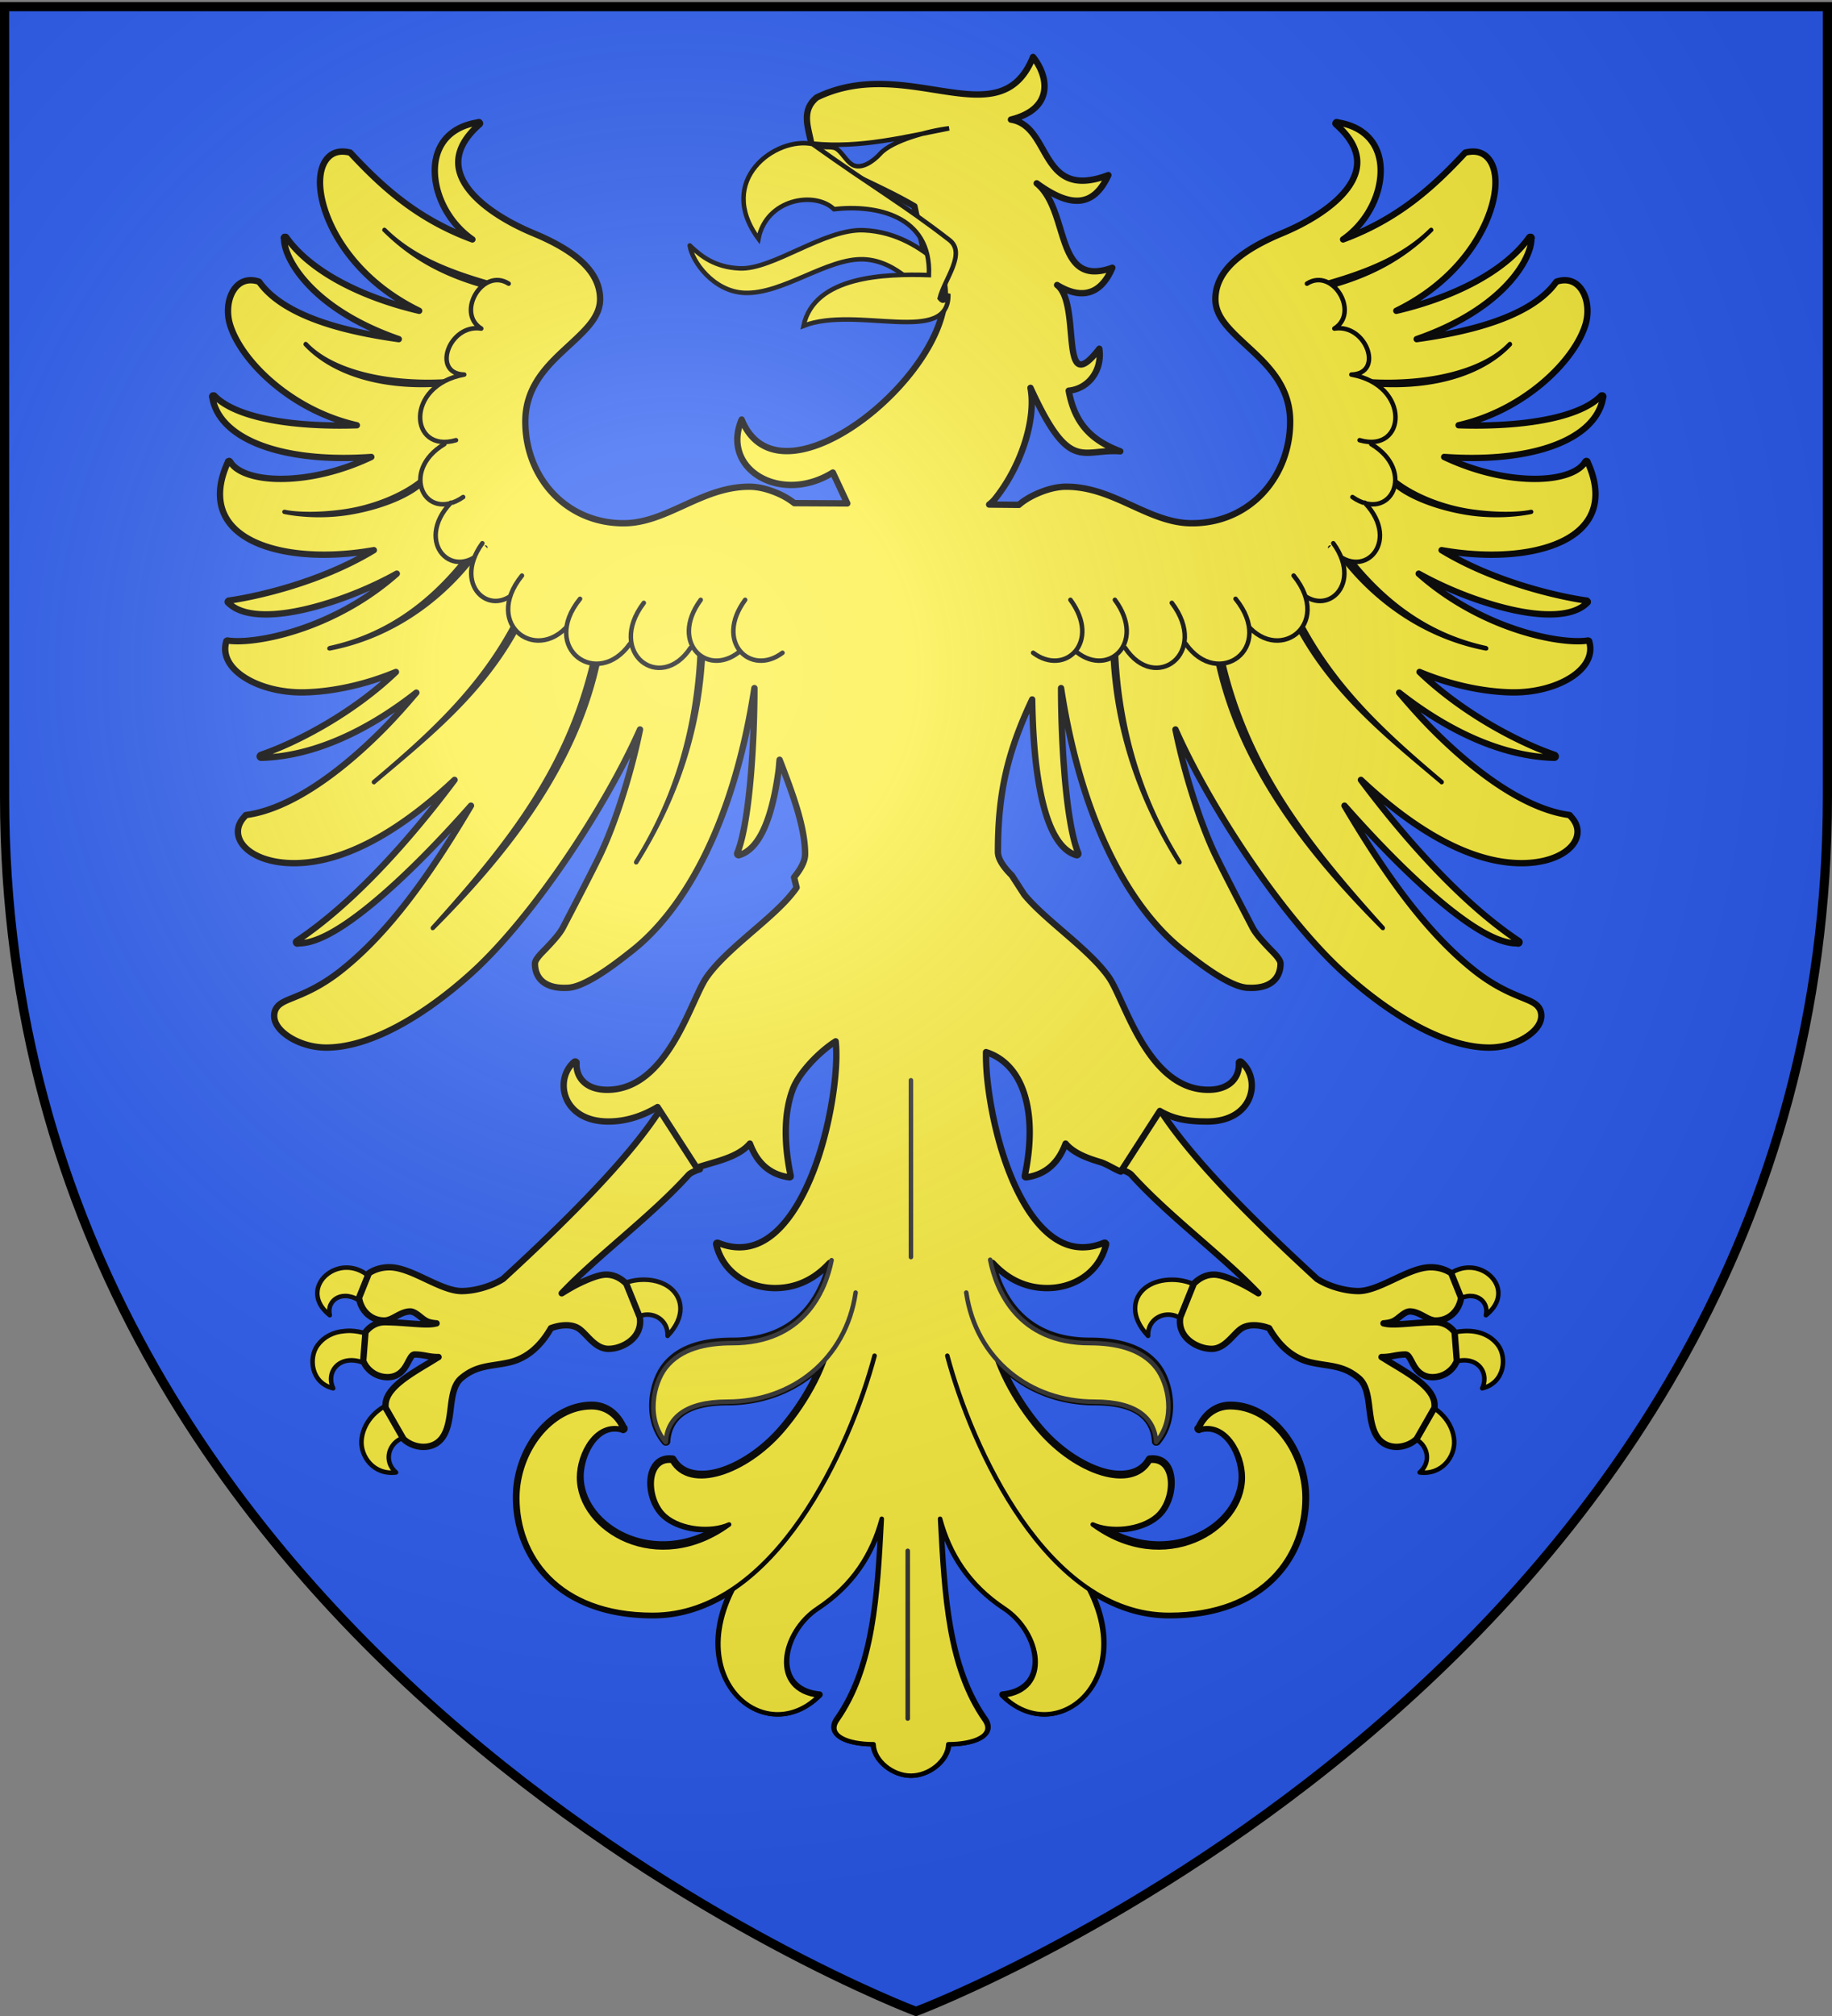
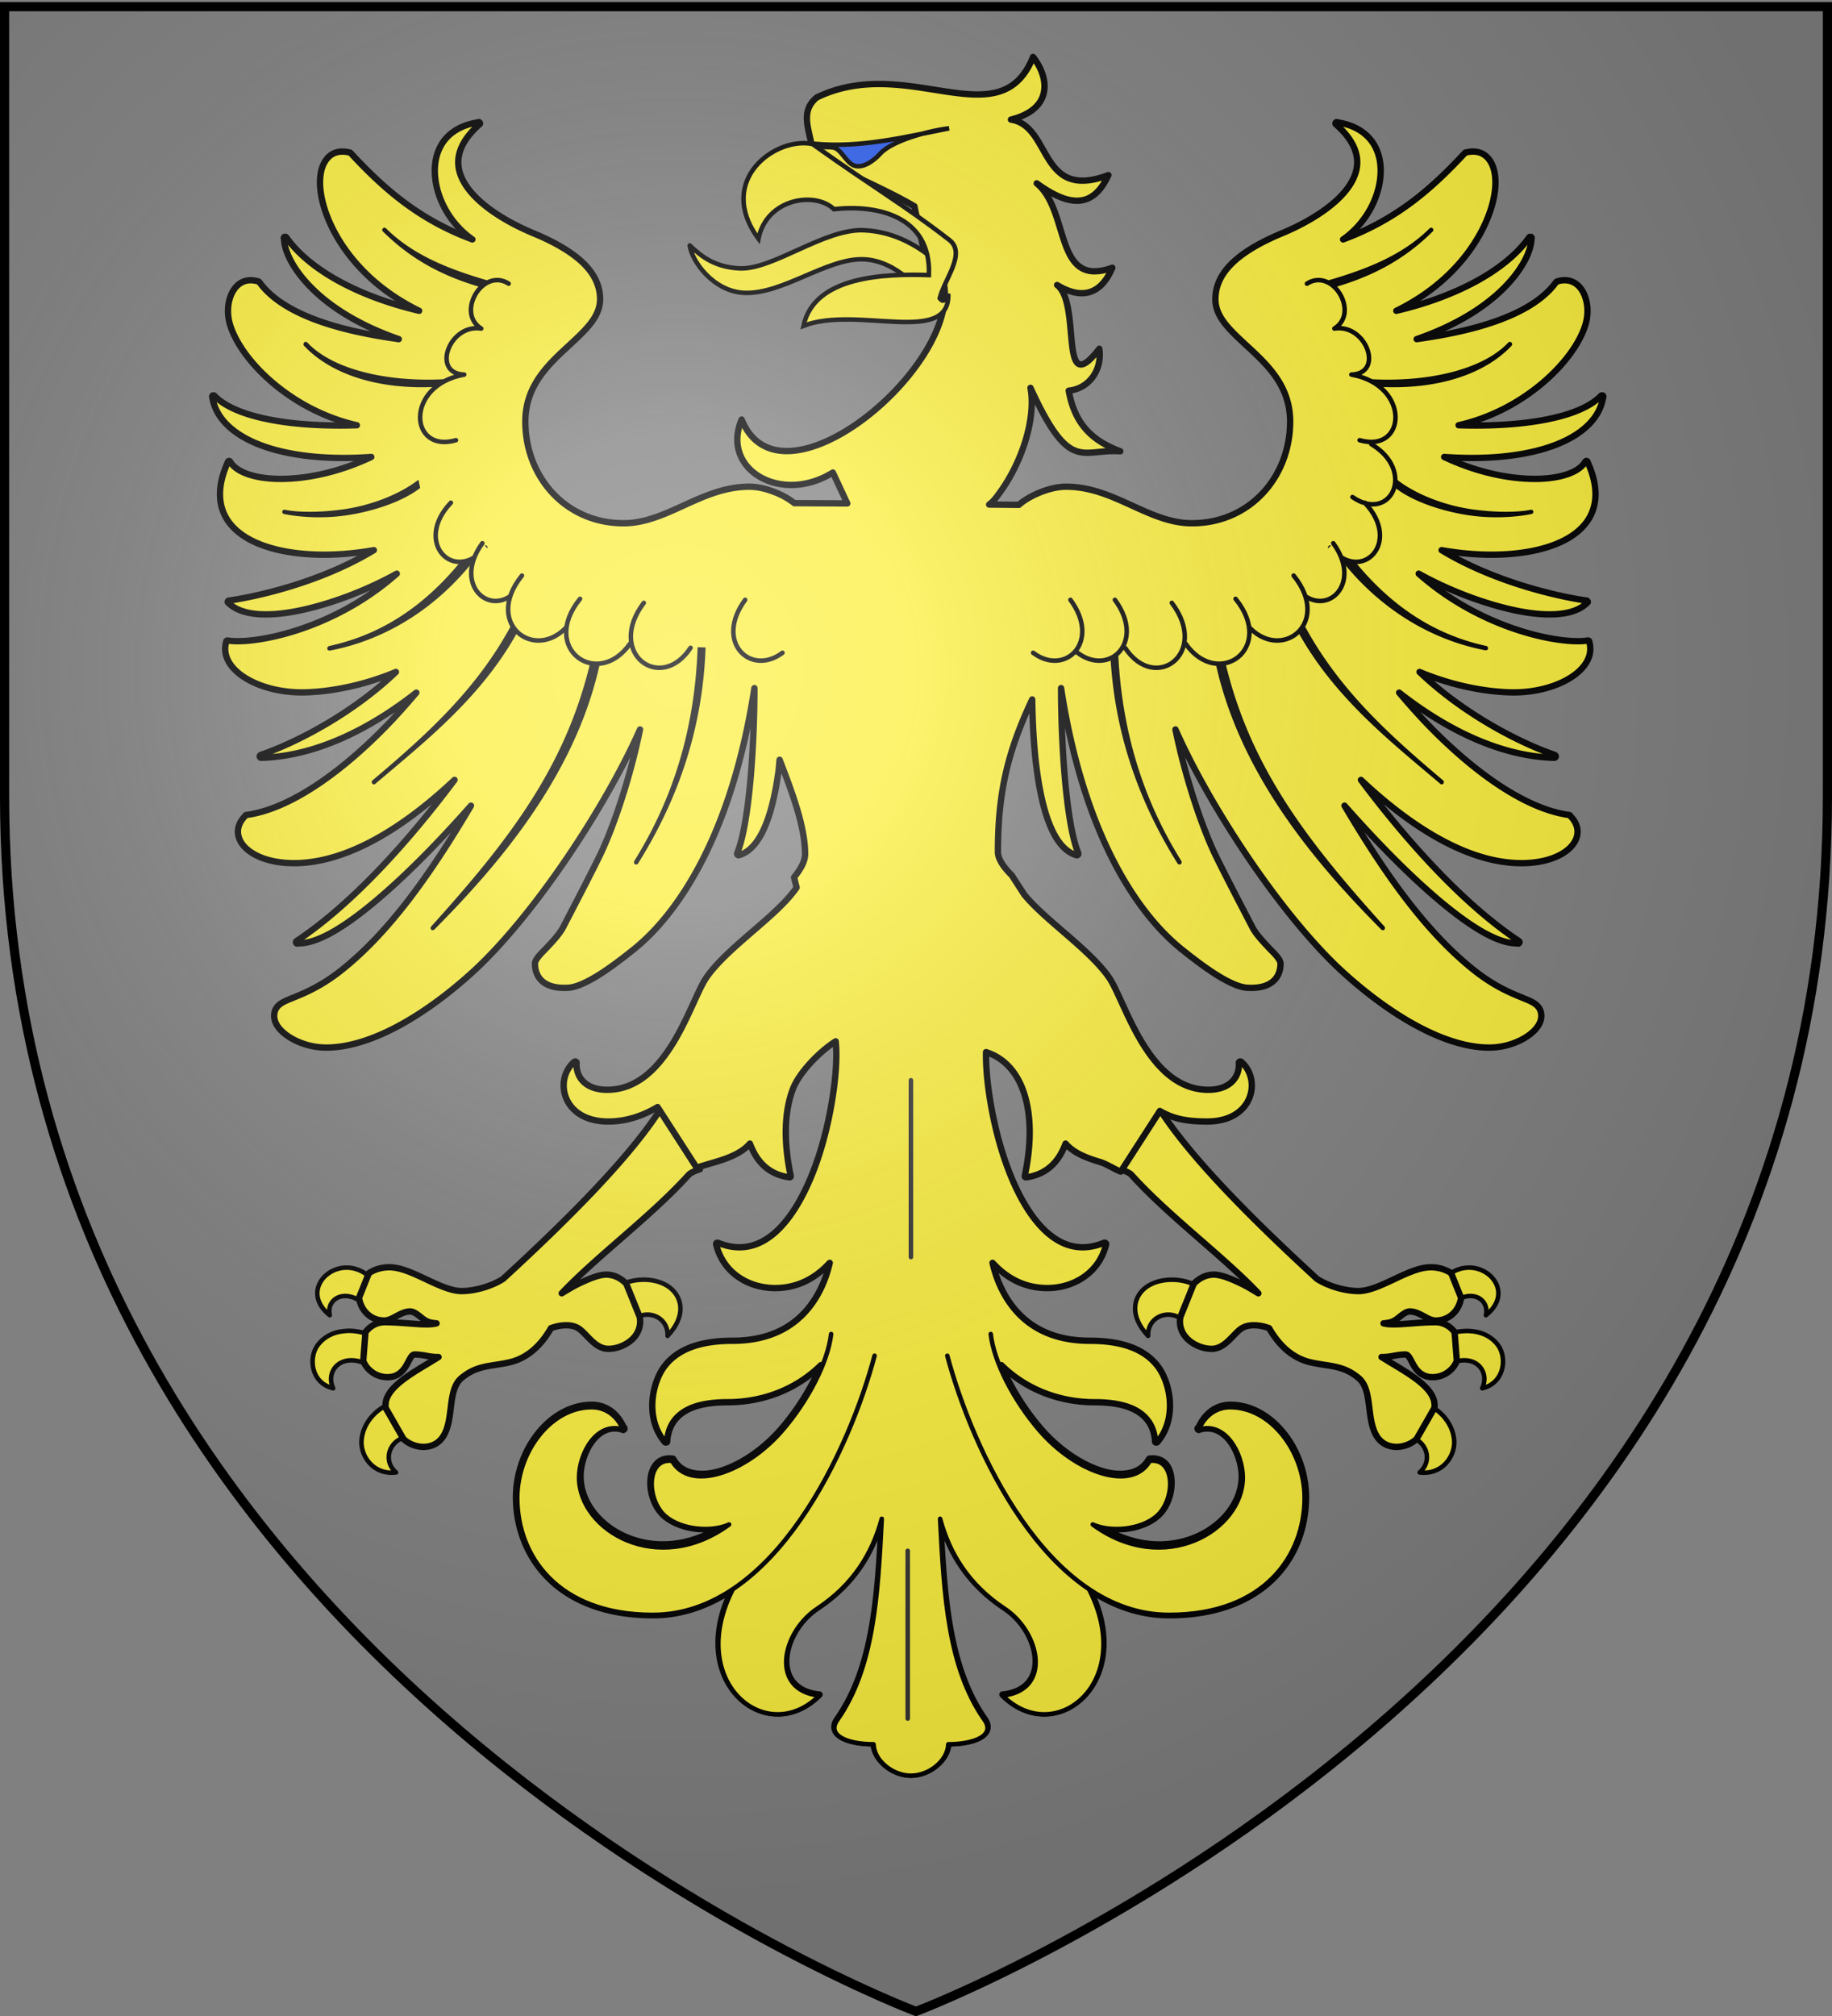
<svg xmlns="http://www.w3.org/2000/svg" xmlns:xlink="http://www.w3.org/1999/xlink" width="600" height="660" style="display:inline" version="1.0">
  <rect width="100%" height="100%" fill="#808080" stroke="none" />
  <defs>
    <radialGradient xlink:href="#a" id="b" cx="221.445" cy="226.331" r="300" fx="221.445" fy="226.331" gradientTransform="matrix(1.353 0 0 1.349 -77.63 -85.747)" gradientUnits="userSpaceOnUse" />
    <linearGradient id="a">
      <stop offset="0" style="stop-color:white;stop-opacity:.314" />
      <stop offset=".19" style="stop-color:white;stop-opacity:.251" />
      <stop offset=".6" style="stop-color:#6b6b6b;stop-opacity:.125" />
      <stop offset="1" style="stop-color:black;stop-opacity:.125" />
    </linearGradient>
  </defs>
  <g style="display:inline">
-     <path d="M300 658.5s298.5-112.32 298.5-397.772V2.176H1.5v258.552C1.5 546.18 300 658.5 300 658.5z" style="color:#000;fill:#2b5df2;fill-opacity:1;fill-rule:evenodd;stroke:none;marker:none;visibility:visible;display:inline;overflow:visible;enable-background:accumulate" />
-   </g>
+     </g>
  <g style="display:inline">
    <path d="M113.107 414.997c-7.614.31-13.44 8.984-5.1 15.58-1.196-5.126 4.445-8.747 10.479-4.266 2.464-1.034 4.164-5.77 2.411-8.439-2.474-2.141-5.252-2.978-7.79-2.875zm368.444 0c-2.538-.103-5.316.734-7.79 2.875-1.753 2.67-.053 7.405 2.411 8.44 6.034-4.482 11.676-.86 10.48 4.265 8.34-6.596 2.513-15.27-5.1-15.58zm-271.997 3.988c-2.299.167-4.604.772-6.677 1.855-3.976 3.771-2.33 10.881 2.967 12.798 4.681-6.016 13.121-3.053 12.798 3.71 6-6.343 4.9-12.344 1.02-15.58-2.553-2.13-6.277-3.061-10.108-2.783zm173.232 0c-3.012.174-5.84 1.079-7.882 2.782-3.88 3.237-4.888 9.238 1.112 15.58-.323-6.762 8.117-9.725 12.798-3.71 5.297-1.916 6.943-9.026 2.968-12.797-2.765-1.444-5.983-2.029-8.996-1.855zm-268.195 16.693c-.6-.014-1.194.048-1.762.092-3.787.299-6.838 1.961-8.81 4.637-2.997 4.069-2.239 12.334 5.1 14.096-2.667-5.748 2.645-11.775 10.85-7.975 2.648-1.825 3.091-7.115.372-9.83-2.017-.627-3.948-.98-5.75-1.02zm364.827.092c-1.62.098-3.308.37-5.1.928-2.72 2.715-2.277 8.005.37 9.83 8.206-3.8 13.425 2.227 10.758 7.975 7.34-1.762 8.19-10.027 5.193-14.096-2.366-3.211-6.36-4.929-11.22-4.637zm-350.824 23.463c-5.899 2.028-9.865 7.118-10.2 12.427-.32 5.043 3.88 11.308 11.313 10.386-5.131-4.416-1.466-12.516 6.12-11.777 2.252-5.164-1.76-11.329-7.233-11.036zm337.47 0c-5.472-.293-9.485 5.872-7.233 11.036 7.586-.74 11.252 7.361 6.12 11.777 7.433.922 11.633-5.343 11.314-10.386-.336-5.309-4.302-10.4-10.201-12.427z" style="fill:#fcef3c;fill-opacity:1;fill-rule:nonzero;stroke:#000;stroke-width:1.484;stroke-linecap:round;stroke-linejoin:round;stroke-miterlimit:4;stroke-opacity:1;stroke-dasharray:none;stroke-dashoffset:0" />
    <path d="M216.427 362.944c-9.801 15.45-29.542 35.452-51.654 55.735-3.862 2.494-9.503 4.035-13.725 3.988-3.378-.038-7.472-1.957-11.593-3.895-4.12-1.938-8.264-3.895-11.963-3.895-2.475 0-4.858.71-6.677 1.947l-3.245 8.068c.762 4.554 4.172 7.42 8.253 7.42 1.518 0 2.885-.838 4.266-1.577 1.38-.74 2.768-1.391 4.266-1.391.917 0 1.848.6 2.875 1.39 1.026.792 2.059 1.766 3.431 2.134.693.186 1.492.308 2.318.37-.304.065-.633.138-.927.186-3.353.546-10.032-.556-16.043-.556-2.685 0-4.884 1.366-6.307 3.246l-.741 9.459c.33.716.7 1.412 1.205 2.04 1.506 1.869 3.844 3.246 6.77 3.246 1.713 0 2.999-.548 3.988-1.299.988-.75 1.684-1.738 2.225-2.689.541-.951.964-1.858 1.391-2.504.427-.646.777-.927 1.299-.927 1.691 0 3.059.297 4.544.556 1.007.176 2.037.287 3.246.278-1.126.674-2.224 1.377-3.339 2.04-3.27 1.948-6.428 3.868-8.903 5.843-2.474 1.976-4.31 4.055-4.915 6.306-.217.81-.234 1.599-.185 2.411l5.842 10.201c1.498 1.456 3.824 2.5 6.214 2.597 2.389.097 4.85-.733 6.491-2.968 2.037-2.771 2.412-6.756 2.875-10.479.463-3.722 1.077-7.13 3.431-9.088 2.518-2.095 4.835-3.034 7.327-3.617 2.491-.582 5.165-.794 8.253-1.484 5.286-1.18 9.989-4.716 13.725-11.22 2.572-.971 6.378-1.527 8.903 0 1.317.795 2.636 2.413 4.173 3.894 1.537 1.481 3.397 2.875 5.75 2.875 2.336 0 4.925-.876 6.955-2.411 2.03-1.535 3.431-3.784 3.431-6.584 0-.435-.064-.864-.092-1.299l-4.452-11.035c-1.76-1.789-4.002-2.968-6.584-2.968-2.26 0-5.504 1.29-8.81 2.875-2.137 1.024-3.895 2.132-5.75 3.246 11.272-11.97 29.417-25.318 41.546-38.764.612-.679 1.96-1.274 3.71-1.855l-12.798-19.846zM379.668 362.944c9.801 15.45 29.542 35.452 51.655 55.735 3.861 2.494 9.502 4.035 13.725 3.988 3.377-.038 7.47-1.957 11.592-3.895 4.12-1.938 8.264-3.895 11.963-3.895 2.475 0 4.858.71 6.677 1.947l3.246 8.068c-.763 4.554-4.173 7.42-8.254 7.42-1.517 0-2.885-.838-4.266-1.577-1.38-.74-2.768-1.391-4.266-1.391-.916 0-1.848.6-2.875 1.39-1.026.792-2.058 1.766-3.43 2.134-.694.186-1.493.308-2.32.37.305.065.634.138.928.186 3.353.546 10.032-.556 16.044-.556 2.684 0 4.883 1.366 6.306 3.246l.742 9.459c-.331.716-.7 1.412-1.206 2.04-1.506 1.869-3.844 3.246-6.77 3.246-1.713 0-2.999-.548-3.988-1.299-.988-.75-1.684-1.738-2.225-2.689-.541-.951-.964-1.858-1.391-2.504-.427-.646-.777-.927-1.299-.927-1.691 0-3.059.297-4.544.556a17.605 17.605 0 0 1-3.245.278c1.125.674 2.224 1.377 3.338 2.04 3.27 1.948 6.428 3.868 8.903 5.843 2.474 1.976 4.311 4.055 4.915 6.306.217.81.235 1.599.185 2.411l-5.842 10.201c-1.498 1.456-3.824 2.5-6.213 2.597-2.39.097-4.85-.733-6.492-2.968-2.037-2.771-2.412-6.756-2.875-10.479-.463-3.722-1.077-7.13-3.431-9.088-2.518-2.095-4.835-3.034-7.326-3.617-2.492-.582-5.166-.794-8.254-1.484-5.285-1.18-9.989-4.716-13.725-11.22-2.572-.971-6.378-1.527-8.903 0-1.317.795-2.636 2.413-4.173 3.894-1.537 1.481-3.397 2.875-5.75 2.875-2.336 0-4.924-.876-6.955-2.411-2.03-1.535-3.431-3.784-3.431-6.584 0-.435.065-.864.093-1.299l4.45-11.035c1.76-1.789 4.003-2.968 6.585-2.968 2.26 0 5.504 1.29 8.81 2.875 2.137 1.024 3.895 2.133 5.75 3.246-11.272-11.97-29.417-25.318-41.546-38.764-.612-.679-1.96-1.274-3.71-1.855l12.798-19.846z" style="fill:#fcef3c;fill-opacity:1;fill-rule:nonzero;stroke:#000;stroke-width:2.077;stroke-linecap:round;stroke-linejoin:round;stroke-miterlimit:4;stroke-opacity:1;stroke-dasharray:none;stroke-dashoffset:0" />
    <path d="M338.33 18.658c-10.878 27.064-41.08-1.245-70.852 13.261-6.216 5.159-1.496 11.932-1.39 18.455 10.406 6.209 22.926 11.041 33.384 17.156l5.843 27.358 3.802-2.226c5.246 27.54-53.381 76.356-66.214 44.7-6.927 16.26 12.818 27.94 29.861 17.341l4.73 10.108-17.342-.092a23.937 23.937 0 0 0-4.915-2.968c-2.868-1.298-6.37-2.411-9.83-2.411-7.94 0-14.693 3.05-21.237 6.028-6.544 2.978-12.871 5.935-19.938 5.935-19.04 0-32.18-15.215-32.18-33.293 0-10.513 6.049-17.184 12.148-22.906 3.05-2.86 6.11-5.531 8.44-8.253 2.33-2.722 3.894-5.57 3.894-8.903 0-5.092-2.567-9.287-6.584-12.798-4.016-3.51-9.445-6.375-15.301-8.81-8.07-3.354-16.897-8.56-21.423-14.745-2.263-3.092-3.483-6.354-3.06-9.83.423-3.475 2.482-7.206 6.863-11.036a.443.443 0 0 0 .092-.092.445.445 0 0 0 .093-.186.36.36 0 0 0 0-.093.446.446 0 0 0-.093-.185.445.445 0 0 0-.092-.093.445.445 0 0 0-.093-.092.463.463 0 0 0-.093 0 .463.463 0 0 0-.093 0 .463.463 0 0 0-.092 0c-.078.011-.109.08-.186.092-5.739.9-9.673 3.57-11.87 7.234-2.227 3.713-2.654 8.293-1.762 12.983 1.297 6.817 5.56 13.702 11.87 18.084-17.995-6.665-29.47-17.08-39.97-28.378a.445.445 0 0 0-.185-.093.463.463 0 0 0-.093 0c-2.381-.555-4.367-.3-5.935.742-1.567 1.042-2.68 2.82-3.246 5.008-1.13 4.377-.234 10.616 2.783 17.342 4.517 10.073 13.879 21.284 29.212 28.748-18.783-4.398-35.542-12.84-43.494-24.019a.444.444 0 0 0-.093-.092.444.444 0 0 0-.092-.093.4.4 0 0 0-.093 0 .4.4 0 0 0-.093 0 .4.4 0 0 0-.092 0 .4.4 0 0 0-.093 0 .4.4 0 0 0-.093 0 .445.445 0 0 0-.093.186.443.443 0 0 0-.092.092.463.463 0 0 0 0 .093c-.002.068.092.208.092.278.011 3.676 2.771 10.271 10.201 17.25 5.891 5.532 14.75 11.199 27.358 15.579-7.11-.995-14.04-2.307-20.31-4.08C99 103.75 89.742 99.05 84.972 92.384a.444.444 0 0 0-.093-.093.4.4 0 0 0-.092 0 .463.463 0 0 0 0-.093c-2.038-.669-3.807-.564-5.286.093-1.48.658-2.64 1.929-3.431 3.431-1.584 3.005-1.844 7.14-.65 10.85 2.542 7.9 10.452 17.394 21.608 24.39 5.847 3.667 12.551 6.598 19.846 8.254-5.52.185-11.6.11-17.528-.37-12.176-.99-23.799-3.774-29.119-9.275a.444.444 0 0 0-.093-.092.36.36 0 0 0-.092 0 .36.36 0 0 0-.093 0 .36.36 0 0 0-.093 0 .36.36 0 0 0-.093 0 .36.36 0 0 0-.092 0 .445.445 0 0 0-.093.092.445.445 0 0 0-.093.186.449.449 0 0 0 0 .093.449.449 0 0 0 0 .092c.014.098.077.181.093.278 1.246 7.45 8.101 13.368 19.29 16.693 8.539 2.538 19.602 3.615 32.735 2.69-7.553 3.587-15.299 5.775-22.257 6.677-5.907.765-11.205.638-15.394-.279-4.19-.917-7.234-2.586-8.532-4.822a.443.443 0 0 0-.092-.093.443.443 0 0 0-.093-.092.445.445 0 0 0-.186-.093.446.446 0 0 0-.185.093.36.36 0 0 0-.093 0 .445.445 0 0 0-.092.092.463.463 0 0 0 0 .093c-3.75 8.123-3.286 14.652.092 19.475 3.379 4.823 9.567 7.909 17.157 9.552 8.938 1.934 19.863 1.803 30.51-.093-17.786 10.78-39.082 15.323-47.481 16.507a.36.36 0 0 0-.093 0 .445.445 0 0 0-.093.093.445.445 0 0 0-.092.093.445.445 0 0 0-.093.092.463.463 0 0 0 0 .093.463.463 0 0 0 0 .093.463.463 0 0 0 0 .092.443.443 0 0 0 .093.093.443.443 0 0 0 .092.093c3.075 3.054 8.321 4.062 14.653 3.71 6.331-.353 13.695-2.128 21.051-4.638 6.827-2.329 13.619-5.364 19.475-8.624-8.013 7.091-16.777 12.174-25.04 15.672-13.113 5.552-25.03 7.07-30.324 6.214a.479.479 0 0 0-.093 0 .479.479 0 0 0-.093 0 .446.446 0 0 0-.185.092.445.445 0 0 0-.093.093.463.463 0 0 0 0 .093c-.7 2.32-.383 4.546.742 6.584 1.125 2.038 3.04 3.867 5.472 5.379 4.862 3.023 11.91 4.892 19.382 4.73 9.395-.205 20.095-2.561 29.954-6.678-13.948 13.364-32.213 23.021-44.329 27.172a.445.445 0 0 0-.092.093.445.445 0 0 0-.093.093.463.463 0 0 0 0 .092.445.445 0 0 0-.093.093.463.463 0 0 0 0 .093.463.463 0 0 0 0 .093.445.445 0 0 0 .093.185.443.443 0 0 0 .093.093.36.36 0 0 0 .092 0 .443.443 0 0 0 .093.092c.03.003.062.003.093 0h.092c18.648-.519 36.647-10.28 50.728-21.33-3.447 4.071-7.088 8.173-10.943 12.057-14.137 14.239-30.54 26.097-44.792 28.006a.446.446 0 0 0-.186.093.463.463 0 0 0 0 .093c-1.673 1.635-2.517 3.466-2.504 5.286.013 1.819.826 3.575 2.319 5.1 2.986 3.05 8.614 5.193 16.043 5.193 17.85 0 36.668-12.272 52.582-27.264-14.403 19.243-33.072 40.36-51.747 52.767a.445.445 0 0 0-.093.093.446.446 0 0 0-.093.185.463.463 0 0 0 0 .093.463.463 0 0 0 0 .093.443.443 0 0 0 .093.092.463.463 0 0 0 0 .093.443.443 0 0 0 .093.093.444.444 0 0 0 .185.092c.031.003.062.003.093 0 .083.003.195-.094.278-.092 4.678.083 10.731-2.864 17.713-7.883 7.107-5.108 15.138-12.296 23.277-20.495 5.213-5.25 10.454-10.902 15.58-16.692-13.669 23.1-26.907 41.462-42.196 53.694-6.75 5.402-12.216 7.618-16.043 9.181-1.914.782-3.364 1.35-4.451 2.226-1.087.876-1.762 2.094-1.762 3.71 0 2.697 2.14 5.215 5.286 7.14 3.146 1.925 7.345 3.246 11.777 3.246 14.52 0 32.255-10.53 47.667-24.483 12.136-10.987 26.087-29.06 37.744-47.666 6.85-10.935 12.917-22.012 17.342-31.995-3.227 15.783-8.638 31.907-13.169 41.268-3.04 6.283-9.33 18.298-12.056 23.555-1.064 2.053-3.278 4.46-5.286 6.585-1.004 1.063-1.987 1.993-2.69 2.875-.7.88-1.205 1.644-1.205 2.41 0 2.07.652 4.156 2.319 5.658 1.666 1.501 4.3 2.403 8.16 2.225 2.227 0 5.166-1.145 8.81-3.245 3.645-2.1 7.934-5.23 12.984-9.274 15.236-12.199 32.393-38.626 39.598-85.596-.004 8.29-.336 17.835-1.02 26.708-.896 11.644-2.455 22.2-4.636 27.357a.36.36 0 0 0 0 .093.36.36 0 0 0 0 .093.36.36 0 0 0 0 .093.446.446 0 0 0 .092.185.445.445 0 0 0 .093.093c.03.003.062.003.093 0a.445.445 0 0 0 .092.092c.031.003.062.003.093 0 .03.003.062.003.093 0 3.761-1.033 6.563-4.654 8.624-9.552 2.062-4.897 3.438-11.189 4.359-17.898.173-1.26.23-2.523.37-3.802 4.368 11.314 8.347 22.087 8.347 30.881 0 2.292-1.369 4.858-3.617 7.605l.835 3.338c-.499.78-1.096 1.505-1.762 2.319-2.248 2.747-5.332 5.641-8.717 8.624-6.77 5.966-14.698 12.26-19.011 18.455-1.356 1.946-2.787 5.175-4.544 8.995-1.757 3.82-3.79 8.202-6.306 12.334-5.032 8.264-11.828 15.488-21.7 15.488-3.343 0-5.915-.934-7.605-2.504-1.69-1.571-2.558-3.795-2.412-6.306a.36.36 0 0 0 0-.093.36.36 0 0 0 0-.093.443.443 0 0 0-.092-.093.445.445 0 0 0-.093-.092.444.444 0 0 0-.185-.093.36.36 0 0 0-.093 0 .36.36 0 0 0-.093 0 .445.445 0 0 0-.093.093.36.36 0 0 0-.092 0c-3.334 2.83-4.374 7.688-2.69 11.87 1.685 4.182 6.161 7.697 13.818 7.697 6.204 0 11.558-2.025 16.136-4.73l12.798 19.846c1.75-.58 3.903-1.193 6.12-1.854 4.215-1.258 8.64-2.892 11.315-6.028.504 1.297 1.068 2.55 1.762 3.71 2.244 3.745 5.682 6.564 11.128 7.325a.36.36 0 0 0 .093 0 .36.36 0 0 0 .093 0 .445.445 0 0 0 .185-.092.445.445 0 0 0 .093-.093.479.479 0 0 0 0-.093.479.479 0 0 0 0-.092.479.479 0 0 0 0-.093.479.479 0 0 0 0-.093c-2.5-11.885-1.916-21.435.742-28.377 2.037-5.322 8.612-12.179 14.003-15.58.423 3.899.222 9.419-.65 15.858-1.103 8.155-3.196 17.513-6.398 25.966-3.202 8.454-7.456 16.016-12.705 20.68-5.25 4.665-11.494 6.436-18.826 3.432a.479.479 0 0 0-.092 0 .479.479 0 0 0-.093 0 .479.479 0 0 0-.093 0 .445.445 0 0 0-.092.092.36.36 0 0 0-.093 0 .36.36 0 0 0 0 .093.445.445 0 0 0-.093.093.36.36 0 0 0 0 .093.36.36 0 0 0 0 .092.36.36 0 0 0 0 .093c2.31 9.452 10.756 14.281 19.29 14.281 7.096 0 12.913-3.01 17.434-7.79.148-.156.318-.303.464-.463-1.022 4.483-3.045 9.88-6.77 14.56-4.854 6.096-12.612 10.943-25.04 10.943-8.75 0-17.194 1.826-22.163 8.16-2.113 2.693-3.757 6.924-4.08 11.5-.324 4.575.7 9.587 4.08 13.54a.445.445 0 0 0 .185.092c.031.003.062.003.093 0 .03.003.062.003.093 0 .03.003.061.003.092 0a.446.446 0 0 0 .186-.093.444.444 0 0 0 .092-.185.479.479 0 0 0 0-.093c.226-3.8 1.775-7.018 4.916-9.274 3.14-2.255 7.937-3.524 14.837-3.524 11.94 0 22.795-4.432 30.604-12.148-2.864 6.972-7.48 14.5-12.984 20.866-5.916 6.843-13.435 11.823-20.123 13.818-3.344.997-6.468 1.163-9.089.556-2.62-.607-4.722-2-6.12-4.451a.445.445 0 0 0-.093-.093.443.443 0 0 0-.093-.093.36.36 0 0 0-.092 0 .36.36 0 0 0-.093 0c-2.256-.27-4.013.425-5.193 1.762-1.181 1.337-1.814 3.219-1.948 5.286-.267 4.135 1.322 9 4.544 11.778 2.735 2.358 6.653 3.728 10.572 4.173 3.083.35 5.891-.349 8.532-1.113-22.654 14.896-46.554.345-46.554-16.043 0-3.73 1.373-8.288 3.802-11.5 2.43-3.211 5.79-5.096 10.016-3.802a.443.443 0 0 0 .093.093.36.36 0 0 0 .092 0 .445.445 0 0 0 .093-.093.36.36 0 0 0 .093 0 .445.445 0 0 0 .092-.093.445.445 0 0 0 .093-.092.479.479 0 0 0 0-.093.479.479 0 0 0 0-.093.479.479 0 0 0 0-.092.479.479 0 0 0 0-.093c-.051-.122-.224-.158-.278-.278-1.835-4.048-5.338-7.327-10.387-7.327-6.868 0-13.141 3.748-17.62 9.367-4.478 5.619-7.233 13.179-7.233 20.866 0 9.48 3.305 19.118 10.572 26.43 7.266 7.311 18.549 12.24 34.313 12.24 9.532 0 18.122-3.172 25.873-8.253-14.976 30.206 11.457 51.419 28.656 34.22-16.3-1.649-12.448-20.669-.65-28.47 11.677-7.72 17.995-17.988 21.052-29.398-1.29 25.149-2.557 48.721-14.56 65.844-3.597 5.131 3.284 7.975 11.87 7.975.171 5.427 6.28 10.294 12.242 10.294 5.963 0 12.07-4.867 12.241-10.294 8.587 0 15.468-2.844 11.87-7.975-12.002-17.123-13.269-40.695-14.56-65.844 3.058 11.41 9.376 21.678 21.052 29.398 11.799 7.801 15.65 26.821-.65 28.47 17.2 17.199 43.633-4.014 28.657-34.22 7.76 5.095 16.419 8.254 25.966 8.254 15.764 0 27.046-4.93 34.313-12.241 7.266-7.312 10.479-16.95 10.479-26.43 0-7.687-2.755-15.247-7.234-20.866-4.478-5.62-10.658-9.367-17.527-9.367-5.048 0-8.55 3.28-10.386 7.327-.055.12-.227.155-.279.278a.445.445 0 0 0-.092.093.36.36 0 0 0 0 .092.36.36 0 0 0 0 .093.448.448 0 0 0 .092.093.479.479 0 0 0 0 .092.445.445 0 0 0 .093.093.36.36 0 0 0 .093 0 .444.444 0 0 0 .185.093.445.445 0 0 0 .093-.093c4.226-1.294 7.68.59 10.108 3.802 2.43 3.212 3.803 7.77 3.803 11.5 0 16.392-23.989 30.956-46.647 16.043 2.659.784 5.509 1.467 8.624 1.113 3.92-.445 7.745-1.815 10.48-4.173 3.222-2.779 4.811-7.643 4.544-11.778-.134-2.067-.674-3.949-1.855-5.286-1.18-1.337-3.03-2.032-5.286-1.762a.36.36 0 0 0-.093 0 .443.443 0 0 0-.092.093.445.445 0 0 0-.093.093c-1.398 2.452-3.5 3.844-6.12 4.451-2.621.606-5.745.441-9.089-.556-6.688-1.995-14.207-6.975-20.124-13.818-5.504-6.366-10.12-13.894-12.983-20.866 7.809 7.716 18.664 12.148 30.603 12.148 6.9 0 11.698 1.269 14.838 3.524 3.14 2.256 4.69 5.475 4.915 9.274a.36.36 0 0 0 0 .093.36.36 0 0 0 0 .093.445.445 0 0 0 .093.092.445.445 0 0 0 .093.093.36.36 0 0 0 .092 0 .36.36 0 0 0 .093 0 .36.36 0 0 0 .093 0 .36.36 0 0 0 .092 0 .445.445 0 0 0 .093-.093.36.36 0 0 0 .093 0c3.38-3.952 4.404-8.964 4.08-13.54-.323-4.575-1.968-8.806-4.08-11.499-4.97-6.334-13.413-8.16-22.164-8.16-12.428 0-20.185-4.847-25.04-10.943-3.725-4.68-5.748-10.077-6.77-14.56.147.16.316.307.465.464 4.52 4.779 10.337 7.79 17.434 7.79 8.533 0 16.98-4.83 19.29-14.282a.479.479 0 0 0 0-.093.479.479 0 0 0 0-.092.479.479 0 0 0 0-.093.445.445 0 0 0-.093-.093.445.445 0 0 0-.093-.093.445.445 0 0 0-.093-.092.36.36 0 0 0-.092 0 .36.36 0 0 0-.093 0 .36.36 0 0 0-.093 0 .36.36 0 0 0-.093 0c-7.331 3.003-13.483 1.233-18.732-3.432-5.25-4.664-9.504-12.226-12.705-20.68-3.202-8.453-5.295-17.811-6.4-25.966-.635-4.7-.894-8.862-.834-12.334 5.205 1.636 9.505 5.635 11.963 12.056 2.658 6.942 3.241 16.492.742 28.377a.479.479 0 0 0 0 .093.479.479 0 0 0 0 .092.479.479 0 0 0 0 .093.479.479 0 0 0 0 .093.445.445 0 0 0 .093.093.444.444 0 0 0 .185.092.36.36 0 0 0 .093 0 .36.36 0 0 0 .093 0c5.446-.761 8.884-3.58 11.128-7.326.694-1.158 1.258-2.412 1.762-3.71 2.675 3.137 7.1 4.77 11.314 6.028 2.218.662 5.011 2.554 6.76 3.135l12.798-19.846c4.579 2.704 9.293 3.45 15.497 3.45 7.657 0 12.133-3.515 13.817-7.697 1.685-4.182.645-9.04-2.689-11.87a.479.479 0 0 0-.093 0 .445.445 0 0 0-.092-.093.36.36 0 0 0-.093 0 .36.36 0 0 0-.093 0 .446.446 0 0 0-.185.093.445.445 0 0 0-.093.092.445.445 0 0 0-.093.093.36.36 0 0 0 0 .093.36.36 0 0 0 0 .092c.147 2.512-.72 4.736-2.41 6.307-1.691 1.57-4.263 2.503-7.605 2.503-9.873 0-16.67-7.223-21.7-15.487-2.516-4.132-4.55-8.514-6.307-12.334-1.757-3.82-3.189-7.049-4.544-8.995-4.314-6.195-12.24-12.489-19.011-18.455-3.385-2.983-6.47-5.877-8.717-8.624l-4.08-6.306c-2.837-2.821-4.545-5.454-4.545-7.698 0-18.818 2.955-32.372 11.221-49.892.136 7.368.487 15.617 1.577 23.555.921 6.71 2.297 13 4.359 17.898 2.061 4.898 4.863 8.52 8.624 9.552a.36.36 0 0 0 .093 0 .36.36 0 0 0 .092 0 .443.443 0 0 0 .093-.092.36.36 0 0 0 .093 0 .445.445 0 0 0 .093-.093.444.444 0 0 0 .092-.186.479.479 0 0 0 0-.092.479.479 0 0 0 0-.093.479.479 0 0 0 0-.093c-2.182-5.156-3.74-15.713-4.637-27.357-.683-8.873-1.016-18.418-1.02-26.708 7.206 46.97 24.363 73.397 39.599 85.596 5.05 4.043 9.339 7.173 12.983 9.274 3.645 2.1 6.583 3.245 8.81 3.245 3.861.178 6.495-.724 8.161-2.225 1.666-1.502 2.318-3.588 2.318-5.657 0-.767-.503-1.53-1.205-2.411-.702-.882-1.686-1.813-2.69-2.875-2.007-2.126-4.221-4.532-5.285-6.585-2.726-5.257-9.015-17.272-12.056-23.555-4.532-9.362-9.942-25.485-13.169-41.268 4.424 9.983 10.491 21.06 17.342 31.995 11.656 18.605 25.608 36.68 37.744 47.666 15.412 13.953 33.146 24.483 47.667 24.483 4.432 0 8.63-1.321 11.777-3.246 3.147-1.925 5.286-4.443 5.286-7.14 0-1.616-.675-2.834-1.762-3.71-1.087-.876-2.538-1.444-4.451-2.226-3.827-1.563-9.293-3.78-16.044-9.18-15.288-12.233-28.526-30.595-42.195-53.695 5.126 5.79 10.367 11.441 15.58 16.692 8.138 8.199 16.17 15.387 23.277 20.495 6.982 5.019 13.035 7.966 17.713 7.883.083-.001.195.096.278.092.03.003.062.003.092 0a.446.446 0 0 0 .186-.092.445.445 0 0 0 .093-.093.36.36 0 0 0 0-.093.445.445 0 0 0 .092-.092.36.36 0 0 0 0-.093.36.36 0 0 0 0-.093.446.446 0 0 0-.092-.185.445.445 0 0 0-.093-.093c-18.676-12.407-37.344-33.524-51.747-52.767 15.914 14.992 34.73 27.264 52.582 27.264 7.43 0 13.057-2.143 16.043-5.193 1.493-1.525 2.306-3.281 2.318-5.1.013-1.82-.83-3.65-2.503-5.286a.36.36 0 0 0 0-.093.445.445 0 0 0-.186-.093c-14.252-1.909-30.655-13.767-44.792-28.006-3.856-3.884-7.496-7.986-10.943-12.056 14.081 11.05 32.08 20.81 50.727 21.33h.093c.03.002.062.002.093 0a.445.445 0 0 0 .092-.093c.031.003.062.003.093 0a.445.445 0 0 0 .093-.093.444.444 0 0 0 .092-.186.479.479 0 0 0 0-.092.479.479 0 0 0 0-.093.445.445 0 0 0-.092-.093.36.36 0 0 0 0-.092.443.443 0 0 0-.093-.093.443.443 0 0 0-.093-.093c-12.115-4.15-30.38-13.808-44.328-27.172 9.859 4.117 20.56 6.472 29.954 6.677 7.47.163 14.52-1.706 19.382-4.73 2.432-1.51 4.347-3.34 5.472-5.378 1.124-2.038 1.442-4.263.742-6.584a.36.36 0 0 0 0-.093.445.445 0 0 0-.093-.093.444.444 0 0 0-.186-.092.479.479 0 0 0-.092 0 .479.479 0 0 0-.093 0c-5.294.856-17.211-.662-30.325-6.214-8.262-3.498-17.026-8.58-25.039-15.672 5.856 3.26 12.648 6.295 19.475 8.624 7.356 2.51 14.72 4.285 21.051 4.637 6.331.353 11.578-.655 14.653-3.71a.445.445 0 0 0 .092-.092.443.443 0 0 0 .093-.093.36.36 0 0 0 0-.092.36.36 0 0 0 0-.093.36.36 0 0 0 0-.093.443.443 0 0 0-.093-.093.443.443 0 0 0-.092-.092.443.443 0 0 0-.093-.093.36.36 0 0 0-.093 0c-8.4-1.184-29.696-5.728-47.481-16.507 10.646 1.896 21.572 2.027 30.51.093 7.59-1.643 13.778-4.73 17.157-9.552 3.378-4.823 3.842-11.352.092-19.475a.36.36 0 0 0 0-.093.443.443 0 0 0-.092-.092.36.36 0 0 0-.093 0 .444.444 0 0 0-.186-.093.446.446 0 0 0-.185.093.443.443 0 0 0-.093.092.445.445 0 0 0-.092.093c-1.299 2.236-4.343 3.905-8.532 4.822-4.19.917-9.487 1.044-15.395.278-6.957-.901-14.703-3.089-22.256-6.677 13.132.926 24.196-.15 32.736-2.689 11.188-3.325 18.043-9.242 19.289-16.693.016-.097.078-.18.093-.278a.479.479 0 0 0 0-.092.479.479 0 0 0 0-.093.446.446 0 0 0-.093-.186.445.445 0 0 0-.093-.092.36.36 0 0 0-.092 0 .36.36 0 0 0-.093 0 .36.36 0 0 0-.093 0 .36.36 0 0 0-.093 0 .36.36 0 0 0-.092 0 .445.445 0 0 0-.093.092c-5.32 5.501-16.943 8.285-29.12 9.274-5.927.482-12.006.556-17.527.371 7.295-1.656 14-4.587 19.846-8.254 11.156-6.996 19.066-16.49 21.608-24.39 1.194-3.71.934-7.845-.65-10.85-.791-1.502-1.95-2.773-3.43-3.43-1.48-.659-3.249-.763-5.287-.094a.36.36 0 0 0 0 .093.4.4 0 0 0-.092 0 .445.445 0 0 0-.093.093c-4.77 6.666-14.028 11.366-25.317 14.56-6.27 1.773-13.2 3.085-20.31 4.08 12.608-4.38 21.467-10.047 27.358-15.58 7.43-6.978 10.19-13.573 10.2-17.249.001-.07.095-.21.094-.278a.479.479 0 0 0 0-.093.446.446 0 0 0-.093-.093.446.446 0 0 0-.093-.185.4.4 0 0 0-.093 0 .4.4 0 0 0-.092 0 .4.4 0 0 0-.093 0 .4.4 0 0 0-.093 0 .4.4 0 0 0-.092 0 .443.443 0 0 0-.093.093.445.445 0 0 0-.093.092c-7.951 11.18-24.71 19.621-43.493 24.02 15.333-7.465 24.695-18.676 29.212-28.75 3.016-6.725 3.913-12.964 2.782-17.341-.566-2.188-1.678-3.966-3.246-5.008-1.568-1.042-3.553-1.297-5.935-.742a.463.463 0 0 0-.093 0 .445.445 0 0 0-.185.093c-10.5 11.297-21.974 21.713-39.97 28.378 6.311-4.382 10.573-11.267 11.87-18.084.893-4.69.465-9.27-1.762-12.983-2.197-3.664-6.131-6.334-11.87-7.234-.077-.012-.108-.081-.185-.092a.463.463 0 0 0-.093 0 .463.463 0 0 0-.093 0 .463.463 0 0 0-.092 0 .443.443 0 0 0-.093.092.443.443 0 0 0-.093.093.445.445 0 0 0-.093.185.479.479 0 0 0 0 .093.446.446 0 0 0 .093.186.445.445 0 0 0 .093.092c4.38 3.83 6.44 7.56 6.862 11.036.423 3.475-.797 6.738-3.06 9.83-4.526 6.184-13.353 11.391-21.422 14.745-5.856 2.435-11.285 5.3-15.302 8.81-4.016 3.51-6.584 7.706-6.584 12.798 0 3.332 1.565 6.18 3.895 8.903 2.33 2.722 5.39 5.392 8.439 8.253 6.1 5.722 12.149 12.393 12.148 22.906 0 18.078-13.14 33.293-32.18 33.293-7.066 0-13.393-2.957-19.938-5.935-6.544-2.979-13.296-6.028-21.236-6.028-3.46 0-6.962 1.113-9.83 2.411-2.665 1.206-4.626 2.596-5.658 3.524l-9.737-.093c.695-.553 1.327-1.107 1.855-1.762 8.885-11.016 13.574-26.531 11.685-36.445 12.911 28.25 16.77 19.833 29.397 20.773-8.887-3.388-14.847-8.534-16.878-19.846 6.856-.697 11.035-7.037 10.016-13.725-13.525 17.522-5.731-14.776-13.818-20.866 6.859 4.193 13.871 4.28 18.084-5.657-19.207 6.897-13.746-18.573-24.761-27.635 11.23 8.172 18.639 7.793 23.462-2.69-22.87 8.606-18.415-16.06-31.901-18.176 14.418-3.627 12.13-14.39 7.233-20.495z" style="fill:#fcef3c;fill-opacity:1;fill-rule:nonzero;stroke:#000;stroke-width:2.077;stroke-linecap:round;stroke-linejoin:round;stroke-miterlimit:4;stroke-opacity:1;stroke-dasharray:none;stroke-dashoffset:0" />
    <path d="M298.34 353.667v57.868" style="fill:#000;fill-opacity:1;fill-rule:nonzero;stroke:#313131;stroke-width:1.484;stroke-linecap:round;stroke-linejoin:round;stroke-miterlimit:4;stroke-opacity:1;stroke-dasharray:none;stroke-dashoffset:0" />
    <path d="M264.036 492.375c-3.426 3.111-7.058 6.613-10.951 10.506-38.76 38.76-5.167 72.68 15.301 52.21-16.3-1.649-12.447-20.669-.649-28.47 11.677-7.72 17.994-17.987 21.051-29.397-1.29 25.148-2.557 48.72-14.56 65.843-3.597 5.132 3.284 7.975 11.871 7.975.17 5.428 6.279 10.294 12.241 10.294 5.963 0 12.07-4.866 12.242-10.294 8.586 0 15.467-2.843 11.87-7.975-12.003-17.122-13.27-40.695-14.56-65.843 3.057 11.41 9.375 21.677 21.052 29.397 11.798 7.801 15.65 26.821-.65 28.47 20.469 20.47 54.062-13.45 15.302-52.21-4.113-4.113-7.936-7.79-11.53-11.03" style="fill:#fcef3c;fill-opacity:1;fill-rule:nonzero;stroke:#000;stroke-width:1.484;stroke-linecap:round;stroke-linejoin:round;stroke-miterlimit:4;stroke-opacity:1;stroke-dasharray:none;stroke-dashoffset:0" />
    <path d="M272.202 436.732c-1.018 9.083-7.498 21.74-16.038 31.618-11.937 13.806-30.232 20.123-36.063 9.898-8.556-1.026-8.39 12.812-2.232 18.123 5.28 4.553 15.164 5.334 20.922 2.717-23.405 17.146-49.145 1.894-49.145-15.382 0-7.675 5.593-18.414 14.411-15.713-1.726-4.096-5.273-7.296-10.283-7.296-13.415 0-24.362 14.57-24.362 29.729 0 18.756 13.03 38.259 44.373 38.259 40.072 0 64.679-54.868 72.642-84.84M324.478 436.732c1.018 9.083 7.499 21.74 16.039 31.618 11.936 13.806 30.232 20.123 36.063 9.898 8.556-1.026 8.39 12.812 2.232 18.123-5.28 4.553-15.164 5.334-20.923 2.717 23.405 17.146 49.146 1.894 49.146-15.382 0-7.675-5.594-18.414-14.412-15.713 1.726-4.096 5.274-7.296 10.284-7.296 13.415 0 24.361 14.57 24.361 29.729 0 18.756-13.03 38.259-44.373 38.259-40.07 0-64.678-54.868-72.641-84.84" style="fill:#fcef3c;fill-opacity:1;fill-rule:nonzero;stroke:#000;stroke-width:1.484;stroke-linecap:round;stroke-linejoin:round;stroke-miterlimit:4;stroke-opacity:1;stroke-dasharray:none;stroke-dashoffset:0" />
-     <path d="M272.356 412.565c-2.063 10.375-9.407 27.144-32.49 27.144-8.688 0-16.97 1.848-21.813 8.022-4.083 5.205-6.602 16.7-.02 24.397.464-7.806 6.262-13.232 20.18-13.232 21.199 0 38.832-13.863 42.01-35.727M324.297 412.423c2.024 10.364 9.33 27.286 32.518 27.286 8.688 0 16.97 1.848 21.813 8.022 4.083 5.205 6.602 16.7.02 24.397-.464-7.806-6.262-13.232-20.178-13.232-21.2 0-38.833-13.863-42.012-35.727" style="fill:#fcef3c;fill-opacity:1;fill-rule:nonzero;stroke:#313131;stroke-width:1.484;stroke-linecap:round;stroke-linejoin:round;stroke-miterlimit:4;stroke-opacity:1;stroke-dasharray:none;stroke-dashoffset:0" />
    <path d="M297.293 562.626v-54.913" style="fill:#000;fill-opacity:1;fill-rule:nonzero;stroke:#313131;stroke-width:1.484;stroke-linecap:round;stroke-linejoin:round;stroke-miterlimit:4;stroke-opacity:1;stroke-dasharray:none;stroke-dashoffset:0" />
    <path d="M125.826 74.529a.743.743 0 0 0-.463.278.742.742 0 0 0-.093.185.74.74 0 0 0-.093.371.74.74 0 0 0 .093.278c.05.073.113.136.186.186 9.114 9.032 19.35 14.518 31.901 18.176l2.226-2.225c-12.439-3.626-24.25-8.194-33.107-16.971a.73.73 0 0 0-.093-.093.74.74 0 0 0-.186-.092.74.74 0 0 0-.37-.093zm-25.78 37.373a.743.743 0 0 0-.464.278.744.744 0 0 0-.093.185.742.742 0 0 0-.093.278.742.742 0 0 0 .186.557c8.792 9.343 24.324 14.466 43.308 13.447l2.69-2.504c-18.694 1.003-36.584-3.14-44.885-11.963a.737.737 0 0 0-.093-.093.74.74 0 0 0-.185-.092.74.74 0 0 0-.371-.093zm37.002 45.163c-6.35 4.898-15.487 8.284-23.741 9.552-8.254 1.267-15.941 1.12-19.938.278a.731.731 0 0 0-.279 0 .74.74 0 0 0-.463.185.742.742 0 0 0-.186.557.742.742 0 0 0 .65.649c4.317.909 12.36 1.663 20.772.37 8.413-1.292 18.008-4.413 23.741-8.902l-.556-2.69zm17.156 26.152-3.06.278c-10.73 13.238-24.569 23.962-43.401 28.006a.66.66 0 0 0-.093.093.709.709 0 0 0-.185.092.66.66 0 0 0-.093.093.742.742 0 0 0-.186.464.742.742 0 0 0 .186.556c.057.04.12.07.185.093a.74.74 0 0 0 .279.092.731.731 0 0 0 .278 0c19.492-3.755 35.287-14.934 46.183-28.377l-.093-1.391zm14.189 19.66c-11.522 22.335-28.622 37.604-46.369 52.582a.654.654 0 0 0-.092.092.742.742 0 0 0-.186.557.74.74 0 0 0 .093.278.742.742 0 0 0 .093.185.742.742 0 0 0 .463.186.74.74 0 0 0 .371 0 .743.743 0 0 0 .186-.186c17.747-14.978 36.264-29.66 47.945-52.303l-2.504-1.392zm60.093 8.995c-.905 26.617-8.04 49.66-20.773 70.017a.715.715 0 0 0 0 .092.74.74 0 0 0-.093.371.743.743 0 0 0 .093.278.743.743 0 0 0 .371.371.74.74 0 0 0 .371 0 .74.74 0 0 0 .278-.092.708.708 0 0 0 .186-.093c.04-.057.07-.12.092-.186 12.855-20.552 21.158-43.79 22.072-70.665l-2.597-.093zm-34.405 1.67c-7.716 35.946-26.508 60.606-52.86 89.769a.742.742 0 0 0-.186.556.74.74 0 0 0 .093.278.742.742 0 0 0 .093.186.74.74 0 0 0 .278.185.731.731 0 0 0 .278 0 .74.74 0 0 0 .464-.185c.033-.027.062-.062.092-.093 21.024-21.216 47.548-51.678 54.808-90.326l-3.06-.37z" style="fill:#000;fill-opacity:1;fill-rule:nonzero;stroke:none" />
-     <path d="M145.535 145.393c-14.847 8.848-6.338 25.99 6.153 17.337" style="fill:#fcef3c;fill-opacity:1;stroke:#000;stroke-width:1.484;stroke-linecap:round;stroke-linejoin:round;stroke-miterlimit:4;stroke-opacity:1;stroke-dasharray:none;stroke-dashoffset:0" />
    <path d="M147.667 164.582c-12.456 13.051 1.165 26.817 11.291 14.681" style="fill:#fcef3c;fill-opacity:1;stroke:#000;stroke-width:1.484;stroke-linecap:round;stroke-linejoin:round;stroke-miterlimit:4;stroke-opacity:1;stroke-dasharray:none;stroke-dashoffset:0" />
    <path d="M157.972 177.855c-10.648 14.563 4.651 26.436 13.11 13.084" style="fill:#fcef3c;fill-opacity:1;stroke:#000;stroke-width:1.484;stroke-linecap:round;stroke-linejoin:round;stroke-miterlimit:4;stroke-opacity:1;stroke-dasharray:none;stroke-dashoffset:0" />
    <path d="M170.944 188.44c-13.277 16.378 5.8 29.73 16.347 14.714M152.033 122.632c-19.611 3.533-17.994 25.935-2.693 21.482M152.033 122.632c-10.845-.271-4.927-16.739 5.577-15.071M166.588 92.86c-8.46-5.41-17.377 9.525-8.978 14.7" style="fill:#fcef3c;fill-opacity:1;stroke:#000;stroke-width:1.484;stroke-linecap:round;stroke-linejoin:round;stroke-miterlimit:4;stroke-opacity:1;stroke-dasharray:none;stroke-dashoffset:0" />
    <path d="M189.966 196.05c-13.278 16.376 5.8 29.728 16.346 14.712" style="fill:#fcef3c;fill-opacity:1;stroke:#000;stroke-width:1.484;stroke-linecap:round;stroke-linejoin:round;stroke-miterlimit:4;stroke-opacity:1;stroke-dasharray:none;stroke-dashoffset:0" />
    <path d="M210.85 197.372c-12.436 16.378 5.432 29.73 15.31 14.714" style="fill:#fcef3c;fill-opacity:1;stroke:#000;stroke-width:1.484;stroke-linecap:round;stroke-linejoin:round;stroke-miterlimit:4;stroke-opacity:1;stroke-dasharray:none;stroke-dashoffset:0" />
-     <path d="M229.49 196.38c-10.627 14.4 2.854 26.18 13.564 16.21" style="fill:#fcef3c;fill-opacity:1;stroke:#000;stroke-width:1.484;stroke-linecap:round;stroke-linejoin:round;stroke-miterlimit:4;stroke-opacity:1;stroke-dasharray:none;stroke-dashoffset:0" />
    <path d="M244.046 196.38c-10.189 13.805 1.78 25.201 12.223 17.335" style="fill:#fcef3c;fill-opacity:1;stroke:#000;stroke-width:1.484;stroke-linecap:round;stroke-linejoin:round;stroke-miterlimit:4;stroke-opacity:1;stroke-dasharray:none;stroke-dashoffset:0" />
-     <path d="M468.806 74.529c.184.031.35.13.463.278.04.057.071.12.093.185a.74.74 0 0 1 .093.371.74.74 0 0 1-.093.278.74.74 0 0 1-.185.186c-9.115 9.032-19.35 14.518-31.902 18.176l-2.226-2.225c12.44-3.626 24.25-8.194 33.108-16.971a.73.73 0 0 1 .092-.093.74.74 0 0 1 .186-.092.74.74 0 0 1 .37-.093zm25.78 37.373c.185.031.35.13.464.278.04.057.071.12.093.185.05.086.08.18.093.278a.742.742 0 0 1-.186.557c-8.792 9.343-24.324 14.466-43.308 13.447l-2.69-2.504c18.694 1.003 36.584-3.14 44.885-11.963a.737.737 0 0 1 .093-.093c.057-.04.12-.07.186-.092a.74.74 0 0 1 .37-.093zm-37.001 45.163c6.348 4.898 15.486 8.284 23.74 9.552 8.255 1.267 15.941 1.12 19.939.278a.731.731 0 0 1 .278 0 .74.74 0 0 1 .464.185.742.742 0 0 1 .185.557.742.742 0 0 1-.65.649c-4.317.909-12.36 1.663-20.772.37-8.413-1.292-18.008-4.413-23.74-8.902l.555-2.69zm-17.157 26.152 3.06.278c10.73 13.238 24.569 23.962 43.401 28.006a.66.66 0 0 1 .093.093c.066.02.128.053.186.092a.66.66 0 0 1 .092.093c.114.128.18.292.186.464a.742.742 0 0 1-.186.556.737.737 0 0 1-.185.093.74.74 0 0 1-.278.092.731.731 0 0 1-.279 0c-19.491-3.755-35.287-14.934-46.183-28.377l.093-1.391zm-14.189 19.66c11.522 22.335 28.623 37.604 46.369 52.582a.654.654 0 0 1 .093.092.742.742 0 0 1 .185.557.74.74 0 0 1-.093.278.742.742 0 0 1-.092.185.742.742 0 0 1-.464.186.74.74 0 0 1-.37 0 .741.741 0 0 1-.186-.186c-17.747-14.978-36.265-29.66-47.945-52.303l2.503-1.392zm-60.093 8.995c.905 26.617 8.04 49.66 20.773 70.017a.715.715 0 0 1 0 .092.742.742 0 0 1 .093.371.743.743 0 0 1-.093.278.743.743 0 0 1-.37.371.74.74 0 0 1-.372 0 .74.74 0 0 1-.278-.092.708.708 0 0 1-.186-.093.742.742 0 0 1-.092-.186c-12.855-20.552-21.157-43.79-22.072-70.665l2.597-.093zm34.405 1.67c7.716 35.946 26.508 60.606 52.86 89.769a.742.742 0 0 1 .186.556.74.74 0 0 1-.093.278.742.742 0 0 1-.093.186.74.74 0 0 1-.278.185.731.731 0 0 1-.278 0 .74.74 0 0 1-.464-.185c-.033-.027-.062-.062-.092-.093-21.024-21.216-47.548-51.678-54.808-90.326l3.06-.37z" style="fill:#000;fill-opacity:1;fill-rule:nonzero;stroke:none" />
+     <path d="M468.806 74.529c.184.031.35.13.463.278.04.057.071.12.093.185a.74.74 0 0 1 .093.371.74.74 0 0 1-.093.278.74.74 0 0 1-.185.186c-9.115 9.032-19.35 14.518-31.902 18.176l-2.226-2.225c12.44-3.626 24.25-8.194 33.108-16.971a.73.73 0 0 1 .092-.093.74.74 0 0 1 .186-.092.74.74 0 0 1 .37-.093zm25.78 37.373c.185.031.35.13.464.278.04.057.071.12.093.185.05.086.08.18.093.278a.742.742 0 0 1-.186.557c-8.792 9.343-24.324 14.466-43.308 13.447l-2.69-2.504c18.694 1.003 36.584-3.14 44.885-11.963a.737.737 0 0 1 .093-.093c.057-.04.12-.07.186-.092a.74.74 0 0 1 .37-.093zm-37.001 45.163c6.348 4.898 15.486 8.284 23.74 9.552 8.255 1.267 15.941 1.12 19.939.278a.731.731 0 0 1 .278 0 .74.74 0 0 1 .464.185.742.742 0 0 1 .185.557.742.742 0 0 1-.65.649c-4.317.909-12.36 1.663-20.772.37-8.413-1.292-18.008-4.413-23.74-8.902l.555-2.69zm-17.157 26.152 3.06.278c10.73 13.238 24.569 23.962 43.401 28.006a.66.66 0 0 1 .093.093c.066.02.128.053.186.092c.114.128.18.292.186.464a.742.742 0 0 1-.186.556.737.737 0 0 1-.185.093.74.74 0 0 1-.278.092.731.731 0 0 1-.279 0c-19.491-3.755-35.287-14.934-46.183-28.377l.093-1.391zm-14.189 19.66c11.522 22.335 28.623 37.604 46.369 52.582a.654.654 0 0 1 .093.092.742.742 0 0 1 .185.557.74.74 0 0 1-.093.278.742.742 0 0 1-.092.185.742.742 0 0 1-.464.186.74.74 0 0 1-.37 0 .741.741 0 0 1-.186-.186c-17.747-14.978-36.265-29.66-47.945-52.303l2.503-1.392zm-60.093 8.995c.905 26.617 8.04 49.66 20.773 70.017a.715.715 0 0 1 0 .092.742.742 0 0 1 .093.371.743.743 0 0 1-.093.278.743.743 0 0 1-.37.371.74.74 0 0 1-.372 0 .74.74 0 0 1-.278-.092.708.708 0 0 1-.186-.093.742.742 0 0 1-.092-.186c-12.855-20.552-21.157-43.79-22.072-70.665l2.597-.093zm34.405 1.67c7.716 35.946 26.508 60.606 52.86 89.769a.742.742 0 0 1 .186.556.74.74 0 0 1-.093.278.742.742 0 0 1-.093.186.74.74 0 0 1-.278.185.731.731 0 0 1-.278 0 .74.74 0 0 1-.464-.185c-.033-.027-.062-.062-.092-.093-21.024-21.216-47.548-51.678-54.808-90.326l3.06-.37z" style="fill:#000;fill-opacity:1;fill-rule:nonzero;stroke:none" />
    <path d="M449.097 145.393c14.847 8.848 6.338 25.99-6.153 17.337" style="fill:#fcef3c;fill-opacity:1;stroke:#000;stroke-width:1.484;stroke-linecap:round;stroke-linejoin:round;stroke-miterlimit:4;stroke-opacity:1;stroke-dasharray:none;stroke-dashoffset:0" />
    <path d="M446.966 164.582c12.455 13.051-1.166 26.817-11.292 14.681" style="fill:#fcef3c;fill-opacity:1;stroke:#000;stroke-width:1.484;stroke-linecap:round;stroke-linejoin:round;stroke-miterlimit:4;stroke-opacity:1;stroke-dasharray:none;stroke-dashoffset:0" />
    <path d="M436.66 177.855c10.648 14.563-4.651 26.436-13.11 13.084" style="fill:#fcef3c;fill-opacity:1;stroke:#000;stroke-width:1.484;stroke-linecap:round;stroke-linejoin:round;stroke-miterlimit:4;stroke-opacity:1;stroke-dasharray:none;stroke-dashoffset:0" />
    <path d="M423.688 188.44c13.277 16.378-5.8 29.73-16.347 14.714M442.599 122.632c19.611 3.533 17.994 25.935 2.693 21.482M442.599 122.632c10.845-.271 4.927-16.739-5.577-15.071M428.044 92.86c8.46-5.41 17.377 9.525 8.978 14.7" style="fill:#fcef3c;fill-opacity:1;stroke:#000;stroke-width:1.484;stroke-linecap:round;stroke-linejoin:round;stroke-miterlimit:4;stroke-opacity:1;stroke-dasharray:none;stroke-dashoffset:0" />
    <path d="M404.667 196.05c13.277 16.376-5.8 29.728-16.347 14.712" style="fill:#fcef3c;fill-opacity:1;stroke:#000;stroke-width:1.484;stroke-linecap:round;stroke-linejoin:round;stroke-miterlimit:4;stroke-opacity:1;stroke-dasharray:none;stroke-dashoffset:0" />
    <path d="M383.783 197.372c12.435 16.378-5.432 29.73-15.311 14.714" style="fill:#fcef3c;fill-opacity:1;stroke:#000;stroke-width:1.484;stroke-linecap:round;stroke-linejoin:round;stroke-miterlimit:4;stroke-opacity:1;stroke-dasharray:none;stroke-dashoffset:0" />
    <path d="M365.141 196.38c10.629 14.4-2.853 26.18-13.562 16.21" style="fill:#fcef3c;fill-opacity:1;stroke:#000;stroke-width:1.484;stroke-linecap:round;stroke-linejoin:round;stroke-miterlimit:4;stroke-opacity:1;stroke-dasharray:none;stroke-dashoffset:0" />
    <path d="M350.586 196.38c10.19 13.805-1.78 25.201-12.223 17.335" style="fill:#fcef3c;fill-opacity:1;stroke:#000;stroke-width:1.484;stroke-linecap:round;stroke-linejoin:round;stroke-miterlimit:4;stroke-opacity:1;stroke-dasharray:none;stroke-dashoffset:0" />
    <path d="M225.9 80.369c3.817 3.64 8.356 7.147 16.399 7.494 10.852.467 27.69-13.046 40.602-12.49 10.72.462 18.914 5.923 24.259 10.673l-2.279 13.286c-3.217-4.112-11.084-13.97-21.976-14.439-11.966-.515-26.584 11.52-39.13 10.98-10.067-.434-17.142-10.217-17.874-15.504z" style="fill:#fcef3c;fill-opacity:1;fill-rule:nonzero;stroke:#000;stroke-width:1.484;stroke-linecap:round;stroke-linejoin:round;stroke-miterlimit:4;stroke-opacity:1;stroke-dasharray:none;stroke-dashoffset:0" />
    <path d="M266.104 47.16c-11.97-2.56-31.87 11.764-17.694 31 2.555-13.074 18.43-15.724 24.727-9.682 13.704-1.558 31.884 2 31.096 21.577-14.383-.469-37.566.24-41.073 16.617 17.324-6.792 48.042 6.775 47.414-10.471-1.35 3.133-2.11 2.312-2.804 1.451 1.462-6.131 8.83-14.71 3.149-19.098-15.456-11.938-23.87-16.463-44.815-31.393z" style="fill:#fcef3c;fill-opacity:1;fill-rule:evenodd;stroke:#000;stroke-width:1.484;stroke-linecap:butt;stroke-linejoin:miter;stroke-miterlimit:4;stroke-opacity:1;stroke-dasharray:none" />
    <path d="M266.325 47.027c15.31 1.555 29.946-2.165 44.51-5.008-6.368.723-18.635 3.952-22.55 8.295-2.387 2.648-6.311 5.238-9.107 3.63-2.076-1.195-3.552-4.38-5.402-5.34s-4.075.307-7.451-1.577z" style="fill:#2b5df2;fill-opacity:1;fill-rule:evenodd;stroke:#000;stroke-width:1.484;stroke-linecap:butt;stroke-linejoin:miter;stroke-miterlimit:4;stroke-opacity:1;stroke-dasharray:none" />
  </g>
  <g style="display:inline">
    <path d="M300 658.5s298.5-112.32 298.5-397.772V2.176H1.5v258.552C1.5 546.18 300 658.5 300 658.5z" style="fill:url(#b);fill-opacity:1;fill-rule:evenodd;stroke:none" />
  </g>
  <g style="display:inline">
    <path d="M300 658.5S1.5 546.18 1.5 260.728V2.176h597v258.552C598.5 546.18 300 658.5 300 658.5z" style="fill:none;stroke:#000;stroke-width:3;stroke-linecap:butt;stroke-linejoin:miter;stroke-miterlimit:4;stroke-opacity:1;stroke-dasharray:none" />
  </g>
</svg>